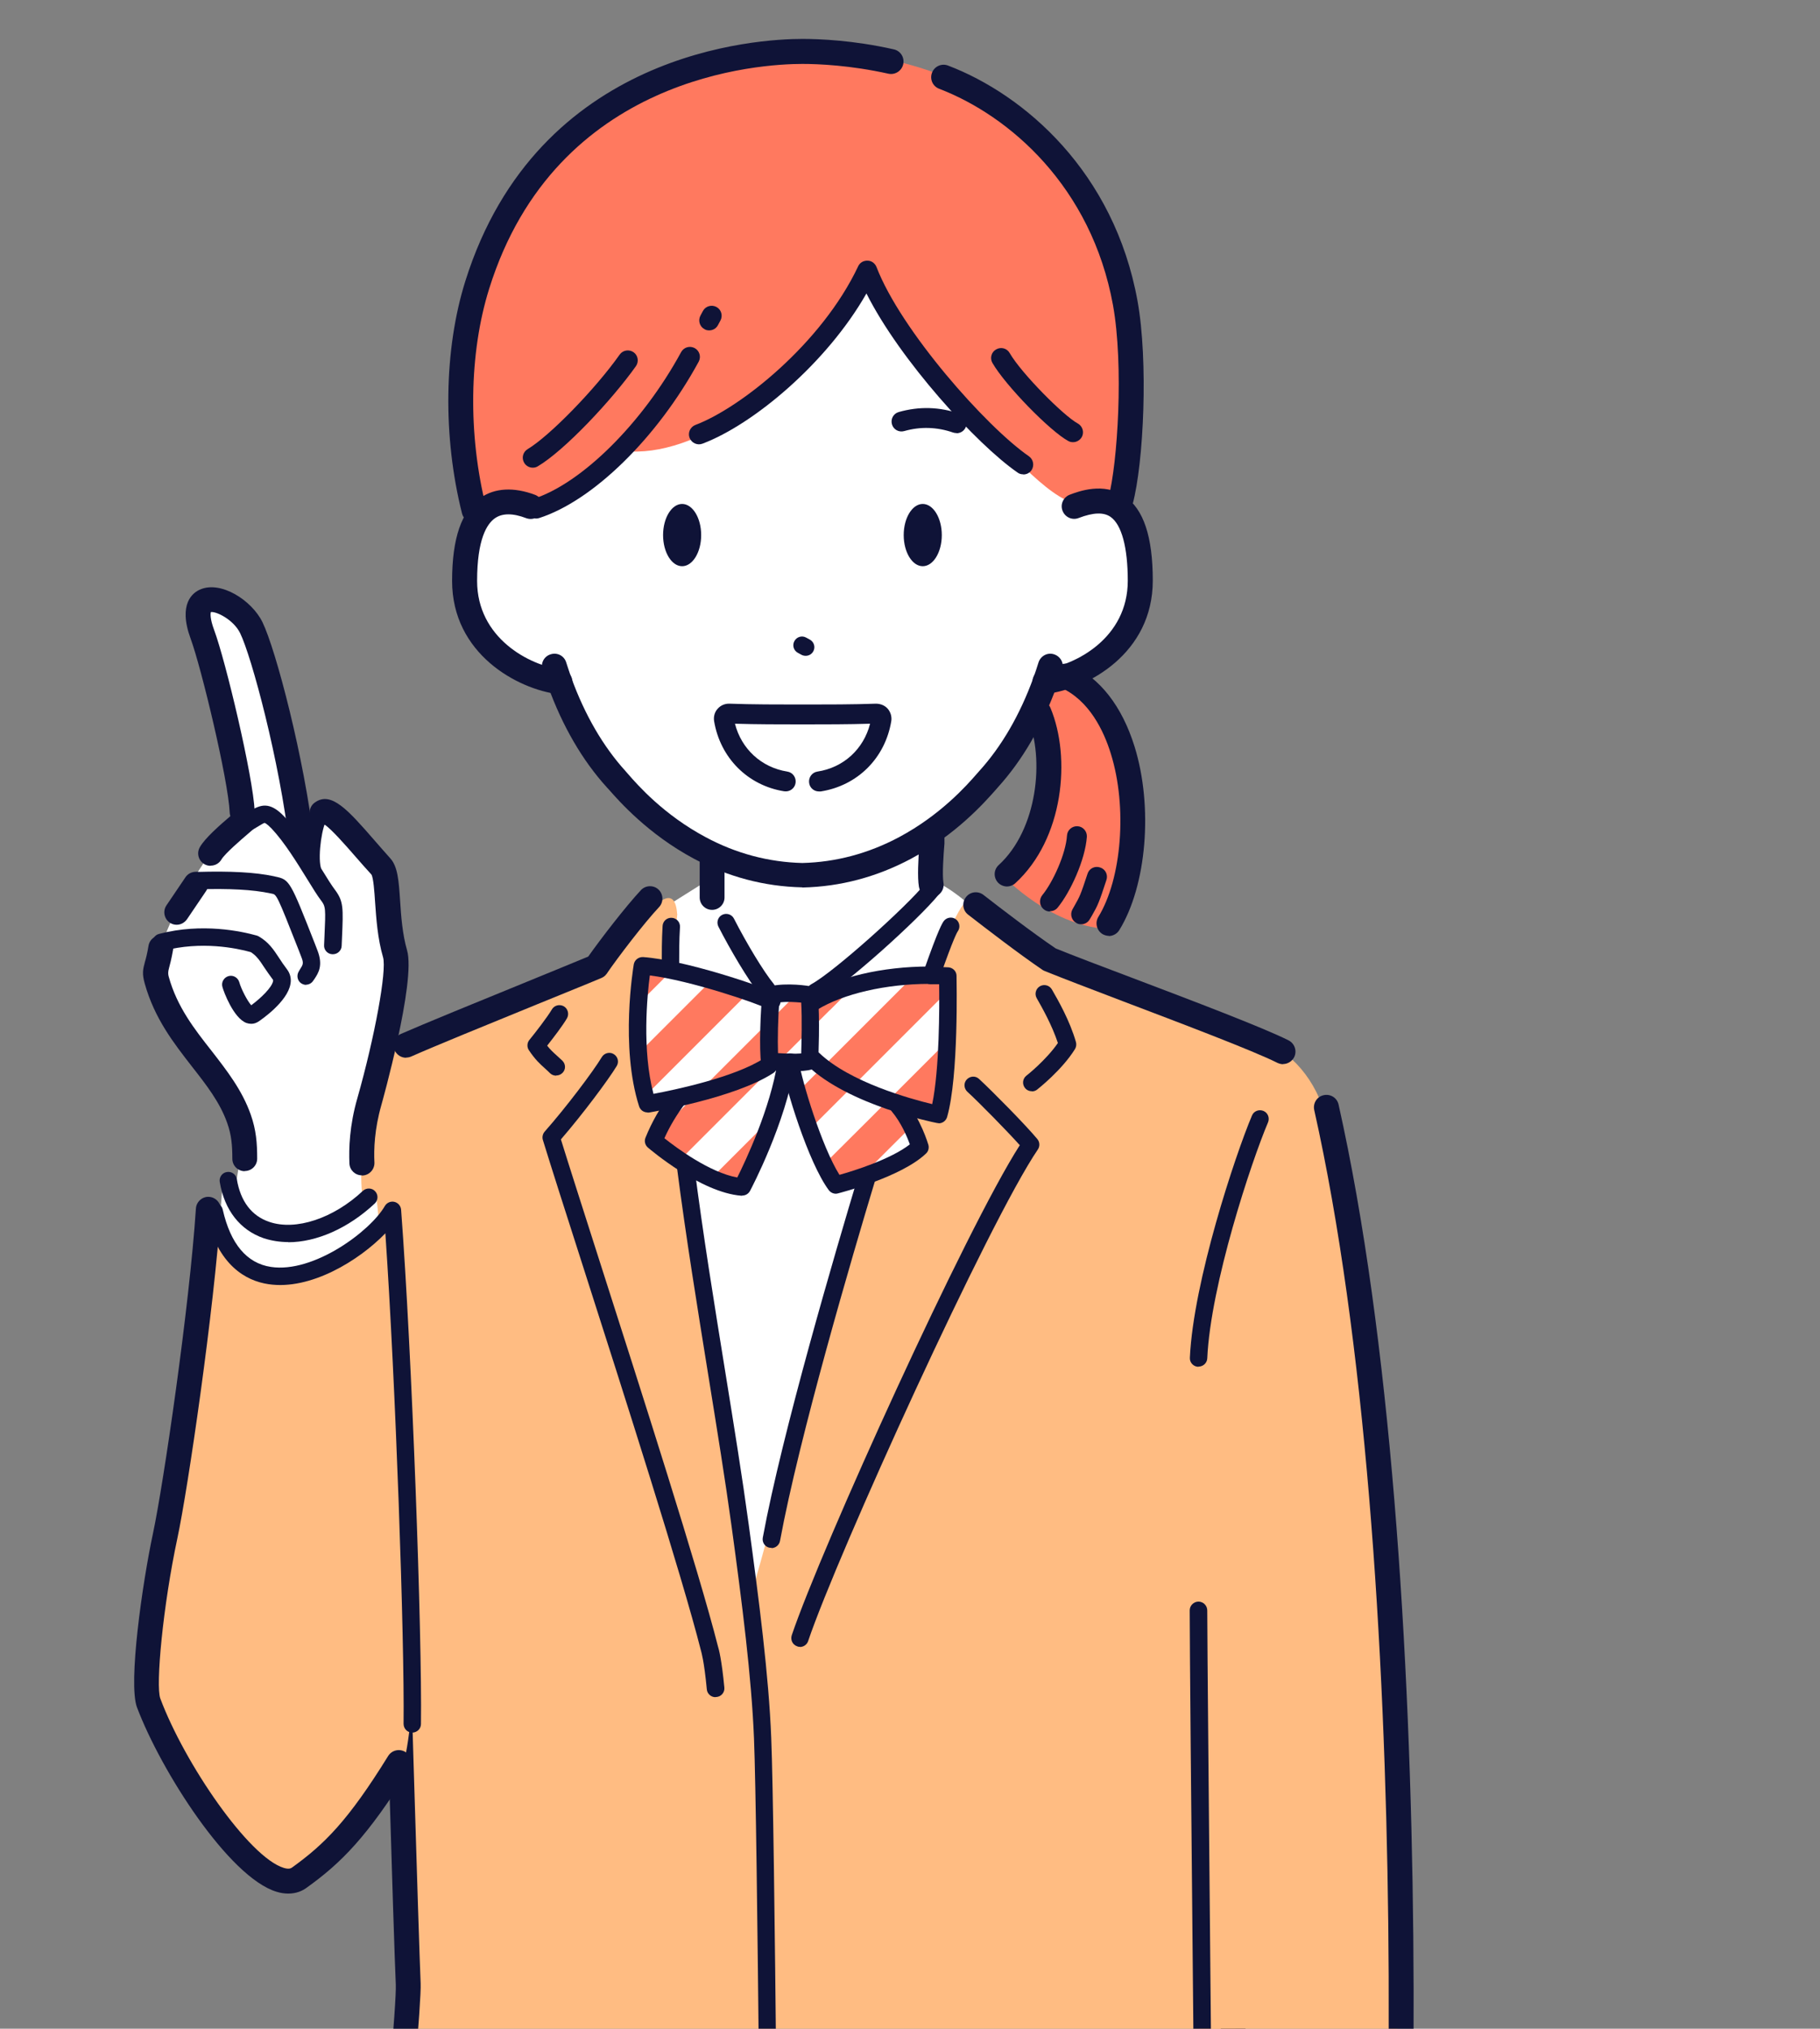
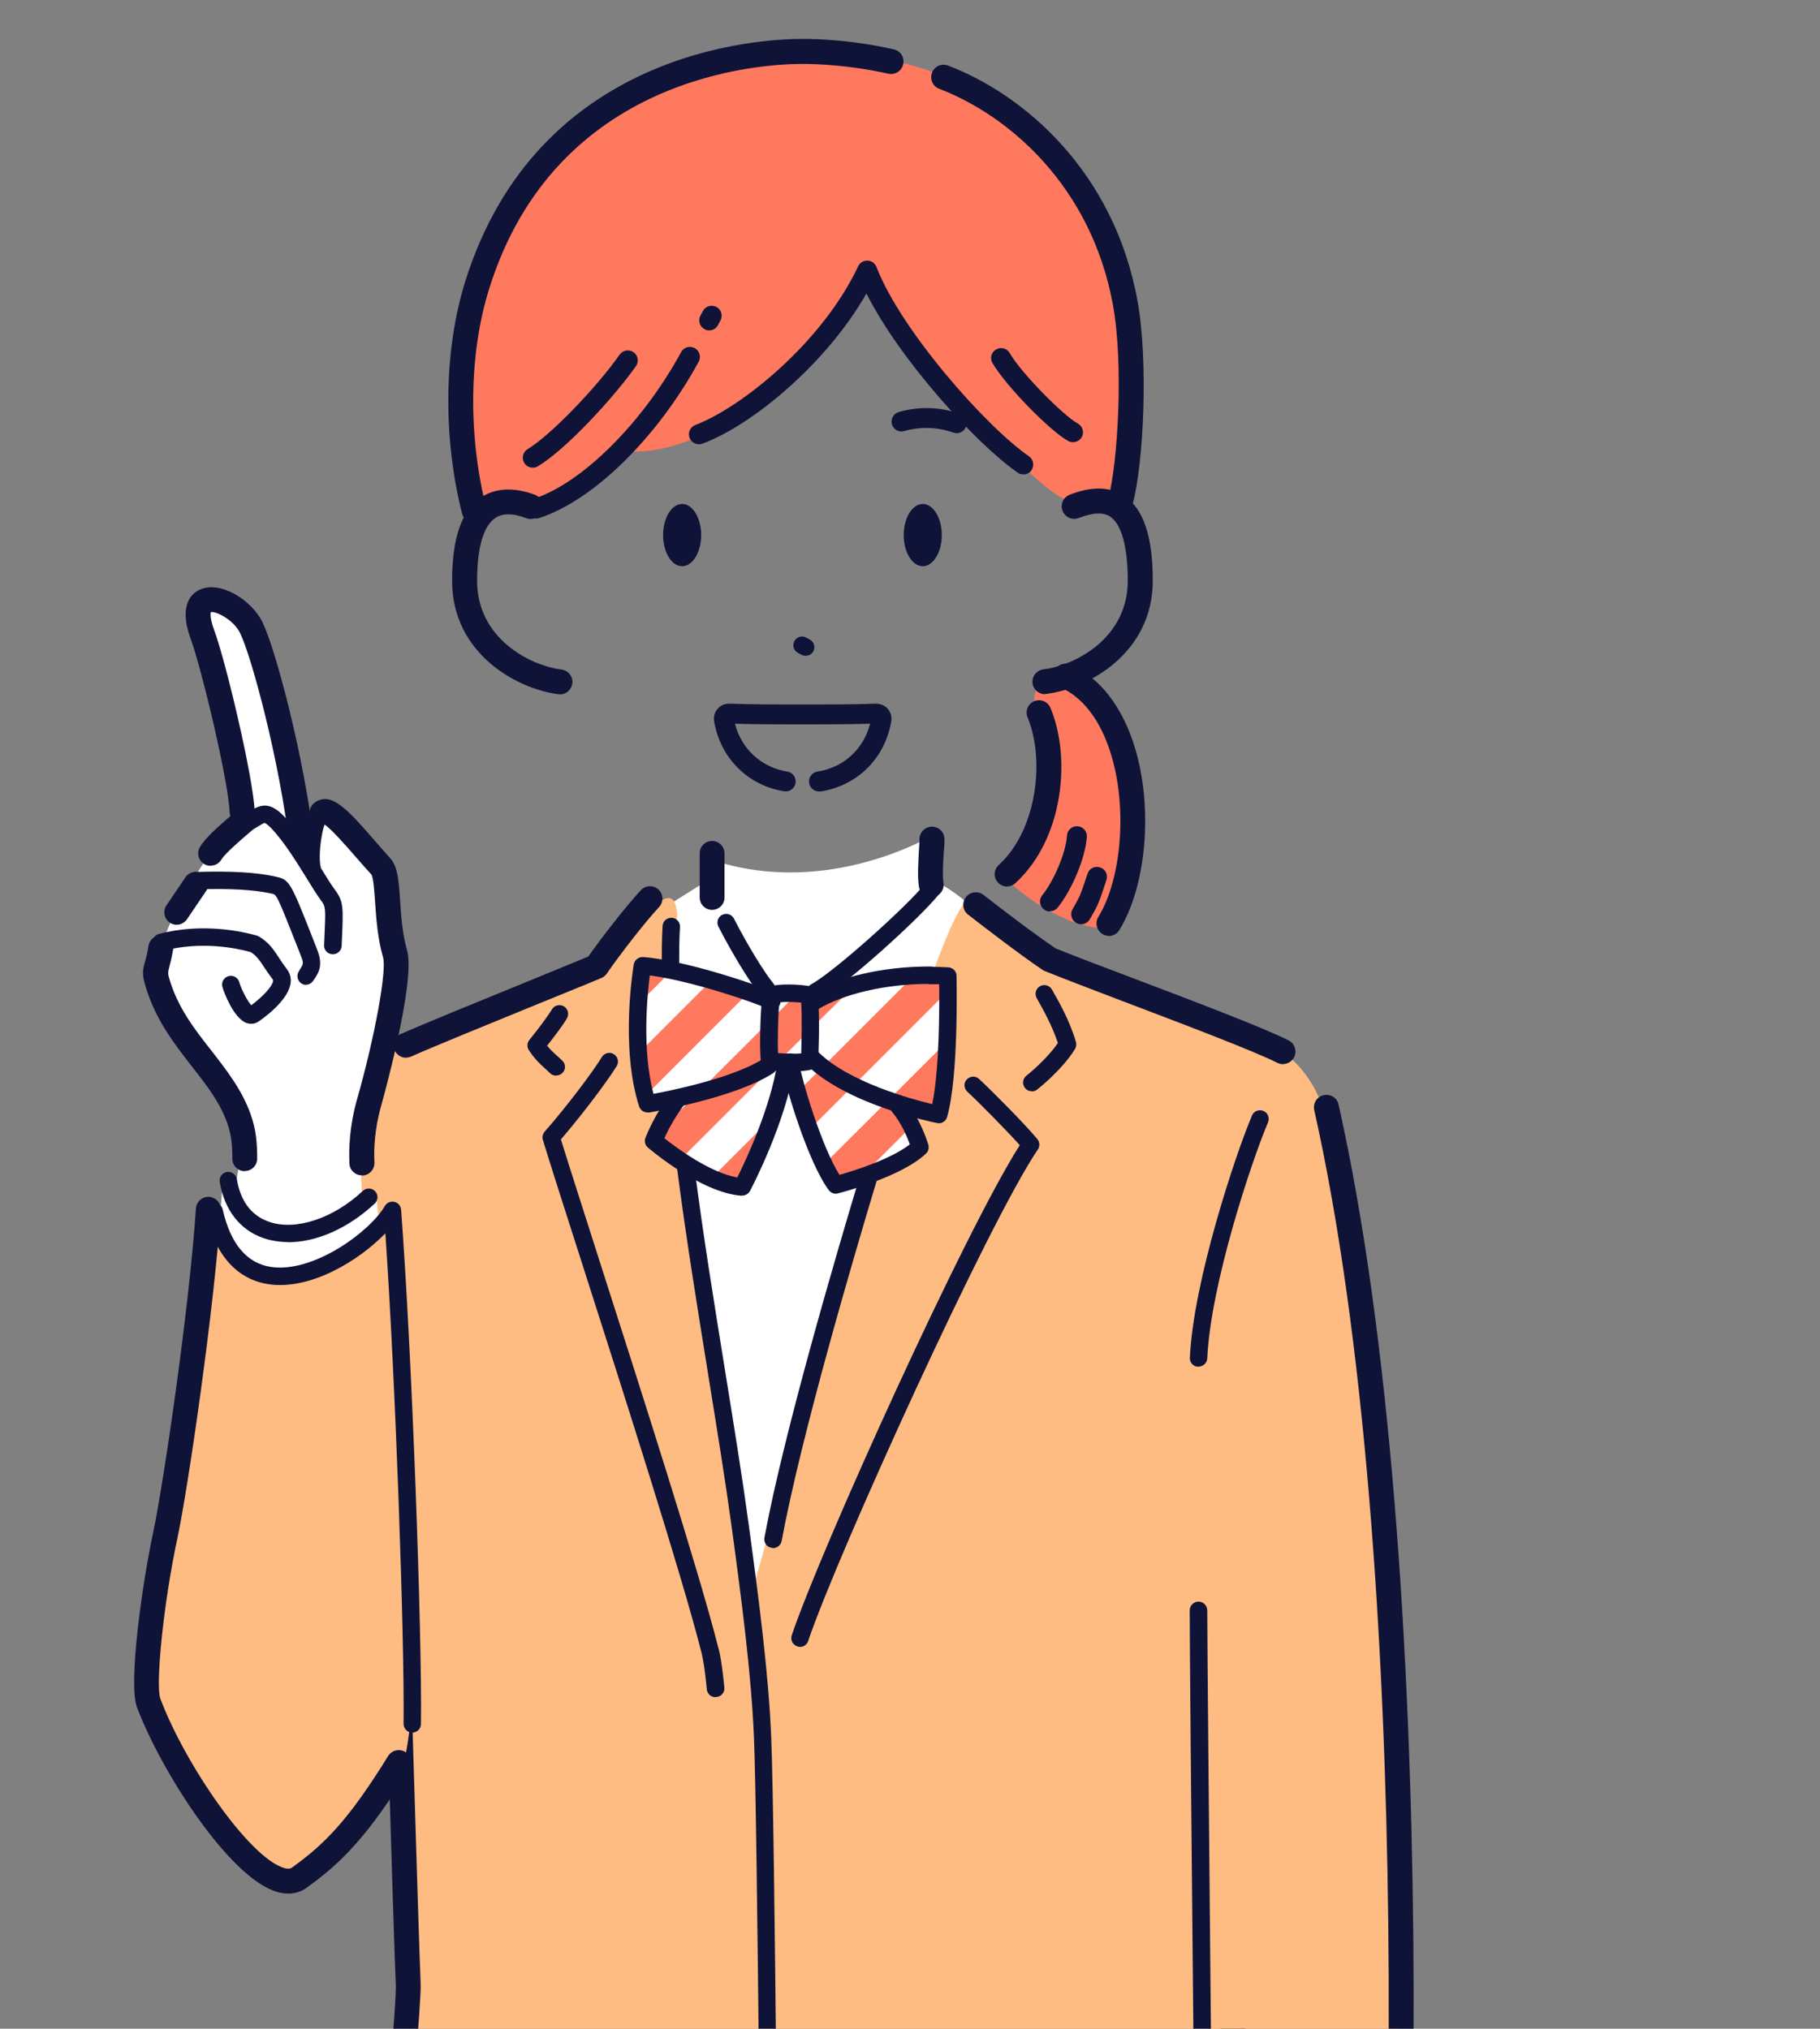
<svg xmlns="http://www.w3.org/2000/svg" id="b" data-name="レイヤー_2" viewBox="0 0 109.9 122.5">
  <rect x="0" y="0" width="109.9" height="122.5" fill="#808080" stroke="none" />
  <defs>
    <style>
      .g {
        fill: none;
      }

      .h {
        fill: #ffbc82;
      }

      .i {
        fill: #fff;
      }

      .j {
        fill: #0f1337;
      }

      .k {
        clip-path: url(#e);
      }

      .l {
        clip-path: url(#d);
      }

      .m {
        clip-path: url(#f);
      }

      .n {
        fill: #ff795f;
      }
    </style>
    <clipPath id="d">
      <rect class="g" width="109.9" height="122.5" />
    </clipPath>
    <clipPath id="e">
      <rect class="g" width="109.9" height="122.5" />
    </clipPath>
    <clipPath id="f">
      <rect class="g" width="109.9" height="122.5" />
    </clipPath>
  </defs>
  <g id="c" data-name="レイアウト">
    <g class="l">
      <g class="k">
        <g class="m">
          <g>
            <g>
              <path class="i" d="M42.7,53.18l-2.31,1.45s-.1,1.5,0,3.71c.1,2.21,4.21,35.84,4.71,38.09l.95-1.05s2.66-12.13,3.26-14.19c.6-2.06,7.75-25.7,9.06-26.7,0,0-1.14-1-1.97-1.27-.31-.1-9.04,9.09-9.09,8.89-.05-.2-4.61-8.94-4.61-8.94Z" />
              <path class="i" d="M43,51.93l-.13,2.24,3.64,6.01h2.61l7.18-6.52.1-3.27s-6.35,3.88-13.4,1.54Z" />
              <path class="h" d="M40.89,55.2c-.23-3.51-4.26,3.61-4.26,3.61,0,0-9.13,2.48-15.15,5.29-6.01,2.81,2.56,24.39,2.72,28.55s.95,28.67.95,28.67l-3.31,33.03,8.27,1.44s7.92,1.05,10.43.65c2.51-.4,3.26-1,4.46-3.31,1.2-2.31,1-2.41,1-2.41.78,2.53,2.08,4.69,3.56,5.41,1.48.73,6.72.55,6.72.55,0,0,16.82-1.2,19.5-2.36,0,0-2.59-58.46-1.25-63.21,1.34-4.75,10.14-20.99,3.46-27.17,0,0-.63-.84-7.99-3.01-7.35-2.17-9.92-6.67-11.45-6.61-2.25.1-13.07,42.26-13.14,41.71-.45-3.33-5.81-29.82-4.51-40.85Z" />
              <g>
                <path class="i" d="M38.86,58.24s-1,6.15.17,8.09l1.74-.2-1.34,2.74,5.31,2.81,2.74-6.75,3.04,6.68,5.08-2.31-1.57-2.84,2.67.8.57-4.75v-3.61s-6.32-.57-8.65,1.27h-2.04l-7.72-1.94Z" />
                <g>
                  <path class="n" d="M57.27,58.91s-.83-.07-2-.08l-2.85,2.85-3.8,3.8-.61.61.93,2.05,1.17-1.17,3.8-3.8,2.17-2.17h0s1.19-1.19,1.19-1.19v-.9Z" />
                  <polygon class="n" points="54.94 68.11 54.03 66.46 55.99 67.05 56.08 66.97 56.83 66.22 57.23 62.84 54.59 65.48 52.42 67.65 52.42 67.65 49.87 70.19 50.52 71.61 52.2 70.85 54.94 68.11" />
                  <path class="n" d="M50.11,61l2-2c-1.36.18-2.67.53-3.49,1.17h-.66l-5.3,5.3h0s-2.17,2.17-2.17,2.17h0s-.91.91-.91.91l-.15.31,1.84.97,6.67-6.67h0s2.17-2.17,2.17-2.17h0Z" />
                  <polygon class="n" points="44.74 71.68 46.32 67.78 43.22 70.88 44.74 71.68" />
                  <path class="n" d="M38.57,60.6l1.94-1.94-1.66-.42s-.17,1.02-.28,2.36Z" />
                  <path class="n" d="M38.95,66.19l3.02-3.02,3.31-3.31-2.38-.6-.25.25h0s-2.17,2.17-2.17,2.17l-2.01,2.01c.04.99.18,1.9.48,2.5Z" />
                </g>
              </g>
              <g>
                <path class="j" d="M43,54.94c-.42,0-.75-.34-.75-.75v-2.66c0-.42.34-.75.75-.75s.75.34.75.75v2.66c0,.42-.34.75-.75.75Z" />
                <path class="j" d="M56.23,54.18c-.36,0-.68-.26-.74-.63-.1-.59-.04-1.61.03-2.71v-.22c.04-.41.39-.73.81-.7.41.03.73.38.7.8v.22c-.06.71-.14,1.9-.06,2.36.07.41-.21.8-.62.87-.04,0-.08.01-.12.01Z" />
                <path class="j" d="M24.52,63.87c-.29,0-.56-.17-.69-.45-.17-.38,0-.82.38-.99,1.32-.58,4.69-1.96,7.66-3.17,1.48-.61,2.82-1.15,3.65-1.5.77-1.09,2.25-3.01,3.18-4.01.28-.3.76-.32,1.06-.04.3.28.32.76.04,1.06-.91.97-2.46,3-3.17,4.03-.08.12-.2.21-.33.26-.8.34-2.25.92-3.86,1.58-2.82,1.15-6.32,2.58-7.62,3.16-.1.04-.2.06-.3.06Z" />
                <path class="j" d="M22.62,155.47s-.1,0-.15-.01c-.93-.19-1.27-.48-1.51-.73l-.03-.03c-.23-.17-.34-.45-.29-.73.5-3,3.36-32.05,3.26-34.14-.11-2.23-.8-25.09-.8-27.6,0-.42.34-.75.75-.75s.75.34.75.75c0,2.51.7,25.31.8,27.53.1,2.04-2.58,29.39-3.22,34.04.1.06.27.12.58.18.41.08.67.48.59.88-.07.36-.39.6-.74.6ZM20.96,154.71s0,0,0,0c0,0,0,0,0,0Z" />
                <path class="j" d="M77.48,64.26c-.11,0-.23-.03-.34-.08-1.47-.74-5.83-2.39-9.33-3.72-1.97-.75-3.67-1.4-4.71-1.82-.05-.02-.09-.04-.14-.07-1.43-.97-3.43-2.51-4.5-3.34-.33-.25-.39-.73-.13-1.06.25-.33.73-.39,1.06-.13,1.04.81,2.97,2.29,4.36,3.23,1.03.42,2.77,1.08,4.6,1.77,3.72,1.41,7.93,3.01,9.46,3.78.37.19.52.64.34,1.01-.13.26-.4.42-.67.42Z" />
                <path class="j" d="M74.48,155.53c-.35,0-.66-.25-.74-.6-.08-.41.18-.8.59-.89,0,0,.38-.08.83-.21-1.59-8.07-1.83-56.53-1.43-63.72.02-.41.37-.73.79-.71.41.02.73.38.71.79-.45,7.99-.08,59.13,1.53,63.87.13.38-.06.79-.43.94-.79.32-1.67.5-1.71.51-.05,0-.1.01-.15.01Z" />
                <path class="j" d="M47.86,64.68c-.62,0-1.25-.06-1.43-.07-.23-.02-.42-.2-.47-.43-.12-.64-.05-3.43.1-4.21.04-.2.2-.36.4-.41,1.07-.25,2.43-.02,2.49,0,.23.04.41.23.43.46.15,1.43.03,3.96.03,4.07-.01.22-.16.41-.37.48-.29.09-.74.12-1.19.12ZM46.97,63.59c.48.03,1.03.05,1.41.02.02-.68.06-2.06,0-3.07-.34-.03-.85-.07-1.32-.01-.08.79-.11,2.31-.08,3.07Z" />
                <path class="j" d="M39.09,67.17c-.23,0-.43-.15-.5-.37-1.15-3.61-.35-8.37-.32-8.57.05-.27.29-.45.56-.44,2.52.18,7.17,1.75,8.02,2.19.26.13.36.45.23.71-.13.26-.45.36-.71.23-.67-.35-4.66-1.71-7.13-2.02-.16,1.22-.48,4.49.22,7.15,1.28-.24,4.91-1,6.66-2.14.24-.16.57-.09.73.15.16.24.09.57-.15.73-2.32,1.52-7.31,2.35-7.52,2.39-.03,0-.06,0-.09,0Z" />
                <path class="j" d="M56.68,67.82s-.07,0-.1-.01c-.22-.04-5.34-1.08-7.83-3.47-.21-.2-.22-.53-.02-.74.2-.21.53-.22.74-.02,1.85,1.77,5.5,2.77,6.82,3.09.44-2.09.44-5.89.42-7.24-.17,0-.35,0-.52,0-.29,0-.53-.24-.52-.53,0-.29.24-.52.53-.52h0c.35,0,.71.01,1.07.03.27.02.49.24.49.51,0,.25.14,6.05-.57,8.53-.07.23-.28.38-.51.38Z" />
                <path class="j" d="M49.09,61.05c-.18,0-.35-.09-.45-.25-.15-.25-.08-.57.17-.72,1.74-1.08,4.47-1.72,7.31-1.72.03,0,.05,0,.08,0,.29,0,.53.24.52.53,0,.29-.24.52-.53.52-.03,0-.05,0-.08,0-2.62,0-5.2.6-6.76,1.56-.09.05-.18.08-.28.08Z" />
                <path class="j" d="M44.8,72.2s-.03,0-.04,0c-2.45-.19-5.51-2.8-5.64-2.91-.17-.15-.23-.39-.14-.6.38-.94.88-1.82,1.55-2.7.17-.23.51-.28.74-.11.23.17.28.5.11.74-.52.69-.94,1.39-1.26,2.11.74.59,2.74,2.07,4.4,2.37.5-1,2-4.17,2.44-7.01.04-.29.32-.48.6-.44.29.04.48.31.44.6-.56,3.58-2.62,7.49-2.71,7.66-.09.17-.27.28-.46.28Z" />
                <path class="j" d="M50.47,72.08c-.16,0-.32-.08-.42-.21-1.24-1.66-2.64-6.23-2.86-7.66-.04-.29.16-.56.44-.6.29-.04.56.16.6.44.18,1.2,1.39,5.19,2.46,6.89.86-.24,3.1-.94,4.25-1.84-.16-.45-.52-1.31-1.1-2-.19-.22-.16-.55.07-.74.22-.19.56-.16.74.07.96,1.15,1.39,2.64,1.41,2.7.05.19,0,.39-.14.52-1.49,1.43-5.17,2.37-5.32,2.41-.04.01-.09.02-.13.02Z" />
                <path class="j" d="M46.31,60.27c-.15,0-.3-.07-.41-.19-.73-.9-1.82-2.76-2.52-4.13-.13-.26-.03-.58.23-.71.26-.13.58-.03.71.23.77,1.51,1.8,3.21,2.4,3.94.18.23.15.56-.08.74-.1.08-.21.12-.33.12Z" />
                <path class="j" d="M49.24,60.42c-.19,0-.37-.1-.46-.28-.14-.26-.04-.58.21-.71,1.38-.75,5.75-4.68,6.88-6.08.18-.23.51-.26.74-.08.23.18.26.51.08.74-1.24,1.53-5.68,5.52-7.2,6.35-.08.04-.17.06-.25.06Z" />
-                 <path class="j" d="M46.58,93.46s-.06,0-.1,0c-.29-.05-.47-.33-.42-.61,1.17-6.35,4.42-17.38,5.76-21.83.08-.28.38-.44.66-.35.28.08.44.38.35.66-1.34,4.43-4.57,15.42-5.73,21.72-.05.25-.27.43-.52.43Z" />
-                 <path class="j" d="M56.28,59.3c-.06,0-.12,0-.17-.03-.27-.1-.42-.4-.32-.67.89-2.54,1.11-2.85,1.19-2.97.17-.24.5-.29.73-.13.24.17.29.5.13.73-.04.05-.26.42-1.06,2.7-.08.22-.28.35-.5.35Z" />
+                 <path class="j" d="M46.58,93.46c-.29-.05-.47-.33-.42-.61,1.17-6.35,4.42-17.38,5.76-21.83.08-.28.38-.44.66-.35.28.08.44.38.35.66-1.34,4.43-4.57,15.42-5.73,21.72-.05.25-.27.43-.52.43Z" />
                <path class="j" d="M46.51,144.68c-.29,0-.53-.24-.53-.53,0-3.05-.24-34.05-.45-39.18-.15-3.72-.72-8.17-1.35-12.78-.38-2.78-.88-5.87-1.41-9.15-.66-4.1-1.35-8.34-1.89-12.53-.04-.29.17-.55.45-.59.29-.04.55.17.59.46.53,4.17,1.22,8.4,1.88,12.49.53,3.28,1.03,6.38,1.41,9.18.63,4.64,1.21,9.12,1.36,12.88.22,5.31.45,36.14.45,39.22,0,.29-.24.53-.53.53Z" />
                <path class="j" d="M40.49,58.99c-.29,0-.53-.23-.53-.52,0-.96,0-1.71.05-2.56.02-.29.26-.51.56-.49.29.02.51.27.49.56-.05.81-.05,1.54-.05,2.49,0,.29-.23.53-.52.53h0Z" />
                <path class="j" d="M33.58,64.95c-.13,0-.27-.05-.37-.15-.13-.13-.24-.23-.34-.32-.29-.26-.56-.51-.93-1.06-.13-.19-.12-.45.03-.63.33-.4,1.1-1.4,1.35-1.83.14-.25.46-.34.72-.2.25.14.34.47.2.72-.24.42-.82,1.18-1.2,1.66.19.24.34.38.54.56.11.1.24.22.38.35.21.21.21.54,0,.74-.1.1-.24.15-.37.15Z" />
                <path class="j" d="M43.2,102.48c-.27,0-.5-.21-.52-.48-.16-1.71-.34-2.28-.34-2.28,0-.01,0-.03-.01-.04-1.15-4.54-4.61-15.36-7.14-23.26-1.05-3.27-1.95-6.09-2.41-7.59-.05-.17-.01-.36.11-.5,1.29-1.46,2.92-3.62,3.45-4.5.15-.25.48-.33.72-.18.25.15.33.47.18.72-.53.87-2.08,2.94-3.37,4.43.48,1.55,1.34,4.23,2.32,7.3,2.53,7.9,6,18.72,7.16,23.3.05.15.23.81.39,2.5.03.29-.19.55-.48.57-.02,0-.03,0-.05,0Z" />
                <path class="j" d="M48.31,99.44c-.06,0-.11,0-.17-.03-.28-.09-.42-.39-.33-.67,1.78-5.27,10.51-24.51,13.77-29.59-.82-.91-2.47-2.59-3.17-3.23-.21-.2-.23-.53-.03-.74.2-.21.53-.23.74-.03.75.69,2.78,2.74,3.52,3.63.15.18.16.44.03.63-2.95,4.33-12.11,24.46-13.87,29.68-.07.22-.28.36-.5.36Z" />
                <path class="j" d="M62.3,65.89c-.16,0-.31-.07-.41-.2-.18-.23-.14-.56.09-.74.01,0,1.19-.94,1.9-1.97-.36-1.09-.95-2.13-1.28-2.71-.14-.25-.06-.57.2-.72.25-.14.57-.06.72.2.38.66,1.08,1.88,1.45,3.17.04.14.02.3-.06.43-.79,1.27-2.22,2.39-2.28,2.44-.1.08-.21.11-.32.11Z" />
              </g>
            </g>
            <g>
-               <path class="i" d="M51.89,13.4c-7.54-1.1-20.78,15.44-21.72,16.44-.94,1-2.81,2.94-1.87,6.28.94,3.34,2.41,3.94,4.68,4.75,0,0,4.68,9.36,10.09,10.69,5.41,1.34,9.36,1.67,13.23-1.27,3.88-2.94,6.15-7.62,7.02-9.36,0,0,4.48-.8,5.28-3.81,0,0,1.54-8.22-3.74-6.42,0,0-5.21-16.17-12.97-17.31Z" />
              <path class="n" d="M63.38,40.93s-1.4.47-.74,2c0,0,1.6,6.82-2.07,9.96,0,0,3.01,3.21,6.62,3.21,0,0,3.74-14.57-3.81-15.17Z" />
              <path class="n" d="M52.82,3.44c-4.5-.78-19.98-.4-23.66,12.5-1.8,5.48-1.47,10.89-.47,14.57l2.41-.67,1.14.8s3.21-1.07,5.48-3.41c4.08.47,10.56-3.54,14.5-10.76,0,0,9.09,12.76,12.43,13.83l2.94-.07s2.07-12.23-1.8-18.58c-3.88-6.35-11.03-7.89-12.97-8.22Z" />
              <g>
                <g>
                  <path class="j" d="M60.82,53.53c-.2,0-.41-.08-.56-.24-.28-.31-.26-.78.05-1.06,2.33-2.13,2.79-6.4,1.74-8.91-.16-.38.02-.82.4-.98.38-.16.82.02.98.4,1.26,3.01.8,7.92-2.12,10.59-.14.13-.33.2-.51.2Z" />
                  <path class="j" d="M66.96,56.51c-.13,0-.27-.04-.39-.11-.35-.22-.46-.68-.25-1.03,1.42-2.31,1.76-6.64.76-9.85-.43-1.4-1.31-3.24-3.04-4.01-.38-.17-.55-.61-.38-.99.17-.38.61-.55.99-.38,1.77.79,3.1,2.5,3.86,4.94,1.13,3.64.73,8.4-.92,11.08-.14.23-.39.36-.64.36Z" />
                  <path class="j" d="M63.4,55.04c-.13,0-.27-.04-.38-.14-.26-.21-.29-.59-.08-.85.64-.78,1.42-2.49,1.49-3.6.02-.33.31-.58.64-.56.33.02.58.31.56.64-.1,1.39-.99,3.33-1.76,4.27-.12.15-.29.22-.47.22Z" />
                  <path class="j" d="M65.28,55.81c-.1,0-.2-.02-.29-.08-.29-.16-.39-.53-.23-.82l.13-.23c.31-.55.35-.61.78-1.92.1-.32.44-.49.76-.38.32.1.49.44.38.76-.45,1.37-.51,1.51-.87,2.14l-.13.22c-.11.2-.31.31-.52.31Z" />
                </g>
                <g>
                  <path class="j" d="M48.65,39.6c-.09,0-.17-.02-.25-.06l-.22-.12c-.26-.14-.35-.46-.21-.71.14-.26.46-.35.71-.21l.22.12c.26.14.35.46.21.71-.1.18-.28.27-.46.27Z" />
                  <path class="j" d="M42.34,32.31c0,1.04-.52,1.88-1.15,1.88s-1.15-.84-1.15-1.88.52-1.88,1.15-1.88,1.15.84,1.15,1.88Z" />
                  <path class="j" d="M57.76,26.15c-.07,0-.13-.01-.2-.03-.98-.34-1.98-.37-2.96-.09-.32.09-.65-.09-.74-.41-.09-.32.09-.65.41-.74,1.23-.35,2.47-.32,3.69.11.31.11.48.45.37.77-.09.25-.32.4-.57.4Z" />
                  <path class="j" d="M54.57,32.31c0,1.04.52,1.88,1.15,1.88s1.15-.84,1.15-1.88-.52-1.88-1.15-1.88-1.15.84-1.15,1.88Z" />
                  <path class="j" d="M33.81,41.92s-.06,0-.09,0c-2.48-.31-6.42-2.44-6.42-6.84,0-2.58.57-4.23,1.73-5.03.86-.59,2-.65,3.28-.17.39.15.58.58.44.97-.15.39-.58.58-.97.44-.81-.31-1.44-.31-1.89,0-.49.34-1.08,1.27-1.08,3.79,0,3.43,3.13,5.1,5.1,5.35.41.05.7.43.65.84-.05.38-.37.66-.75.66Z" />
-                   <path class="j" d="M48.45,53.58h-.02c-2.27-.05-4.47-.63-6.53-1.73-2.77-1.48-4.54-3.5-5.12-4.16l-.13-.14c-1.48-1.63-2.68-3.69-3.56-6.12-.12-.32-.23-.65-.33-.98-.13-.4.09-.82.49-.94.4-.13.82.09.94.49.1.32.21.63.31.93.82,2.25,1.92,4.14,3.27,5.63l.14.16c.59.68,2.17,2.48,4.7,3.83,1.84.99,3.81,1.51,5.84,1.56,2.02-.05,3.98-.57,5.84-1.56,2.51-1.34,4.1-3.14,4.69-3.82.06-.07.11-.12.15-.17,1.35-1.49,2.45-3.38,3.27-5.63.11-.3.21-.61.31-.93.13-.4.55-.62.94-.49.4.13.62.55.49.94-.11.33-.22.67-.33.98-.88,2.43-2.08,4.49-3.57,6.13-.04.04-.08.09-.13.15-.65.73-2.36,2.68-5.11,4.15-2.07,1.1-4.26,1.68-6.53,1.73h-.02Z" />
                  <path class="j" d="M63.1,41.92c-.37,0-.7-.28-.75-.66-.05-.41.24-.79.65-.84,1.97-.25,5.1-1.91,5.1-5.35,0-2.02-.37-3.39-1.04-3.86-.42-.29-1.04-.27-1.93.07-.39.15-.82-.05-.97-.44-.15-.39.05-.82.44-.97.51-.19,2.04-.78,3.32.1,1.14.78,1.69,2.45,1.69,5.09,0,4.4-3.93,6.53-6.42,6.84-.03,0-.06,0-.09,0Z" />
                  <path class="j" d="M49.45,47.79c-.29,0-.55-.21-.59-.51-.05-.33.17-.64.5-.69,1.58-.24,2.79-1.36,3.18-2.89-1.27.04-2.82.04-3.78.04h-.3s-.3,0-.3,0c-.96,0-2.51,0-3.78-.04.39,1.52,1.59,2.64,3.16,2.89.33.05.55.36.5.69-.05.33-.36.55-.69.5-2.2-.35-3.86-2.02-4.23-4.24-.04-.27.03-.54.22-.75.18-.2.44-.31.71-.3,1.31.05,3.07.05,4.12.05h.3s.3,0,.3,0c1.05,0,2.81,0,4.12-.05.27,0,.53.1.71.3.18.21.26.48.22.75-.37,2.24-2.04,3.9-4.26,4.25-.03,0-.06,0-.09,0Z" />
                </g>
                <g>
                  <path class="j" d="M28.63,31.58c-.34,0-.64-.23-.73-.57-1.17-4.65-1.1-9.9.2-14.04C32.47,3.05,45.82,2.35,48.45,2.35c1.02,0,3.09.08,5.52.63.41.09.66.49.57.9-.09.4-.49.66-.9.57-2.29-.51-4.23-.59-5.19-.59-2.45,0-14.87.65-18.91,13.57-1.22,3.89-1.29,8.83-.18,13.23.1.4-.14.81-.55.91-.06.02-.12.02-.18.02Z" />
                  <path class="j" d="M67.66,31.02c-.06,0-.13,0-.2-.03-.4-.11-.64-.52-.53-.92.56-2.08.93-8.01.28-11.63-1.3-7.18-6.27-11.46-10.5-13.08-.39-.15-.58-.58-.43-.97.15-.39.58-.58.97-.43,4.61,1.76,10.03,6.42,11.44,14.22.65,3.6.38,9.76-.3,12.28-.09.34-.39.56-.73.56Z" />
                  <path class="j" d="M61.78,28.64c-.12,0-.24-.03-.34-.11-2.45-1.69-7.1-6.78-9.12-10.81-2.41,4.23-6.85,7.92-9.9,9.07-.31.12-.66-.04-.78-.35-.12-.31.04-.66.35-.78,2.71-1.02,7.63-4.92,9.83-9.58.1-.22.32-.35.57-.34.24,0,.45.16.54.39,1.47,3.82,6.62,9.64,9.2,11.42.27.19.34.56.16.84-.12.17-.3.26-.5.26Z" />
                  <path class="j" d="M64.79,26.7c-.1,0-.19-.02-.28-.07-1.1-.59-3.8-3.36-4.58-4.71-.17-.29-.07-.66.22-.82.29-.17.66-.07.82.22.71,1.23,3.27,3.8,4.11,4.25.29.16.4.52.25.81-.11.2-.32.32-.53.32Z" />
                  <path class="j" d="M32.17,28.24c-.21,0-.41-.11-.52-.3-.17-.29-.07-.65.21-.82,1.31-.78,4.07-3.6,5.56-5.71.19-.27.57-.33.84-.14.27.19.33.57.14.84-1.47,2.07-4.32,5.1-5.93,6.05-.1.06-.2.08-.31.08Z" />
                  <path class="j" d="M32.37,31.31c-.25,0-.49-.16-.57-.42-.1-.32.07-.65.39-.76,2.93-.93,6.61-4.58,8.94-8.87.16-.29.52-.4.82-.24.29.16.4.52.24.82-2.51,4.61-6.39,8.4-9.63,9.44-.06.02-.12.03-.18.03Z" />
                  <path class="j" d="M42.82,19.95c-.1,0-.2-.02-.29-.08-.29-.16-.39-.53-.23-.82l.15-.28c.16-.29.53-.39.82-.23.29.16.39.53.23.82l-.15.28c-.11.2-.31.31-.53.31Z" />
                </g>
              </g>
            </g>
            <g>
              <g>
                <path class="i" d="M12.07,36.39c-.54.54,2.16,11.63,2.51,12.78,0,0-3.21,3.36-4.86,7.97,0,0-.9.8.15,3.26,1.05,2.46,4.36,4.96,4.71,6.82.35,1.85-.46,3.87-.3,4.76.45,2.46,3.66,3.16,7.72.65,0,0-.35-.45-.1-4.01.25-3.56,1.65-7.67,2.31-9.77l-.95-6.27-3.56-3.51-1.3,1.4s-1.75-9.47-2.61-11.18c-.85-1.7-2.81-3.81-3.71-2.91Z" />
                <g>
                  <path class="j" d="M14.78,70.72c-.42,0-.75-.34-.75-.75,0-.79-.05-1.43-.31-2.16-.44-1.25-1.26-2.3-2.13-3.41-1.11-1.43-2.26-2.9-2.85-5.01-.17-.6-.11-.86.01-1.3.06-.21.14-.5.22-.99.07-.41.47-.68.87-.61.41.07.68.46.61.87-.1.56-.19.9-.25,1.12q-.08.28-.01.5c.5,1.82,1.56,3.17,2.59,4.48.9,1.16,1.84,2.36,2.36,3.84.33.93.39,1.73.39,2.66,0,.42-.34.75-.75.75Z" />
                  <path class="j" d="M10.67,55.84c-.15,0-.29-.04-.42-.13-.34-.23-.43-.7-.2-1.04l1.15-1.7c.23-.34.7-.43,1.04-.2.34.23.43.7.2,1.04l-1.15,1.7c-.15.21-.38.33-.62.33Z" />
                  <path class="j" d="M12.72,52.28c-.13,0-.26-.03-.38-.1-.36-.21-.48-.67-.27-1.03.31-.54,1.15-1.28,1.91-1.93.1-.09.18-.15.22-.19.3-.28.77-.28,1.06.02.29.29.29.76,0,1.05-.04.04-.15.13-.3.26-.34.29-1.38,1.18-1.59,1.54-.14.24-.39.37-.65.37Z" />
                  <path class="j" d="M15.16,61.82c-.09,0-.19-.02-.28-.05-.78-.29-1.38-1.9-1.45-2.18-.08-.28.09-.57.37-.65.28-.08.57.09.65.37.12.43.49,1.13.72,1.39.56-.41,1.25-1.07,1.32-1.46,0-.05,0-.06,0-.07-.21-.28-.38-.53-.53-.75-.28-.43-.48-.72-.82-.93-.86-.24-2.98-.68-5.27-.08-.28.07-.57-.09-.64-.38-.07-.28.09-.57.38-.64,2.61-.68,4.99-.15,5.89.1.04.01.08.03.12.05.59.34.89.78,1.23,1.3.14.22.29.44.48.69.19.25.27.56.21.88-.18,1.08-1.76,2.16-1.94,2.28-.13.08-.27.13-.41.13Z" />
                  <path class="j" d="M18.49,59.47c-.1,0-.19-.03-.28-.08-.25-.15-.32-.48-.17-.73l.07-.12c.19-.3.24-.37.08-.77l-.15-.39c-1.32-3.36-1.34-3.37-1.63-3.42l-.1-.02c-1.03-.22-2.47-.3-4.38-.24-.28,0-.53-.22-.54-.51,0-.29.22-.53.51-.54,2-.06,3.52.02,4.64.26l.08.02c.87.18.9.25,2.4,4.07l.15.39c.35.9.06,1.36-.18,1.72l-.07.1c-.1.16-.27.25-.45.25Z" />
                  <path class="j" d="M20.09,57.62s-.02,0-.02,0c-.29-.01-.52-.26-.5-.55l.02-.46c.08-1.78.08-1.87-.22-2.26-.22-.29-.49-.73-.81-1.25-.62-1-1.38-2.24-2.16-3.07-.31-.32-.42-.34-.42-.34-.05,0-.22.11-.34.18-.11.07-.23.14-.37.22-.26.14-.58.04-.71-.22-.14-.26-.04-.58.22-.71.12-.06.22-.13.32-.19.63-.38,1.18-.6,2.07.34.85.9,1.65,2.2,2.29,3.24.3.49.57.92.76,1.17.53.71.51,1.09.43,2.94l-.02.46c-.01.28-.25.5-.53.5Z" />
                  <path class="j" d="M18.24,51.78c-.38,0-.7-.28-.75-.66-.61-5.21-2.3-11.48-2.99-12.89-.4-.82-1.46-1.33-1.77-1.27-.02.08-.06.38.2,1.08.7,1.88,2.35,8.83,2.45,10.95.02.41-.3.77-.72.79-.42.02-.77-.3-.79-.72-.09-1.98-1.71-8.73-2.36-10.5-.78-2.12.15-2.79.59-2.97,1.24-.53,3.1.65,3.75,1.98.81,1.67,2.52,8.17,3.13,13.37.05.41-.25.79-.66.83-.03,0-.06,0-.09,0Z" />
                  <path class="j" d="M21.85,70.97c-.4,0-.73-.31-.75-.71-.04-.88,0-2.29.48-3.95,1.04-3.66,1.79-7.71,1.55-8.51-.33-1.13-.41-2.34-.48-3.32-.04-.62-.1-1.47-.22-1.67-.31-.34-.64-.71-.96-1.08-.59-.68-1.47-1.68-1.86-1.93-.28.06-.59-.04-.77-.29-.24-.34-.17-.81.17-1.05.99-.72,2.03.48,3.6,2.28.31.36.64.73.95,1.08.46.5.52,1.36.6,2.56.06.95.14,2.03.42,3,.55,1.88-1.53,9.27-1.55,9.34-.42,1.47-.46,2.69-.42,3.47.02.41-.3.77-.71.79-.01,0-.03,0-.04,0ZM19.88,49.68s0,0,0,0c0,0,0,0,0,0Z" />
                  <path class="j" d="M18.86,53.03c-.24,0-.45-.16-.51-.4-.2-.82-.06-3.38.78-3.99.23-.17.56-.12.74.12.17.23.12.56-.12.74-.28.26-.57,2.11-.38,2.88.07.28-.1.57-.38.64-.04.01-.09.02-.13.02Z" />
                </g>
              </g>
              <g>
                <path class="i" d="M13.48,70.95l-.2,2.68c1.47,6.28,7.89,3.03,9.62.63,0,0-.08-1.6-.23-2.21-2.41,4.01-8.73,3.04-9.2-1.1Z" />
                <path class="h" d="M12.66,73.68l-3.94,29.07s5.08,8.89,8.22,10.76c0,0,5.08-1.47,7.42-7.02,0,0,.67-1.94.74-9.02l-1.47-24.33c-2.81,2.94-7.35,6.95-10.96.53Z" />
                <g>
                  <path class="j" d="M17.41,114.34c-.21,0-.45-.03-.71-.11-2.88-.87-6.98-7.29-8.43-11.14-.54-1.45.33-7.52.97-10.51.63-2.96,2.2-13.67,2.59-19.61.03-.41.39-.73.8-.7.41.03.73.39.7.8-.4,6-1.98,16.83-2.62,19.82-.87,4.07-1.32,8.9-1.03,9.67,1.47,3.93,5.35,9.59,7.46,10.23.33.1.44.01.49-.02,1.96-1.41,3.39-2.83,5.81-6.74.22-.35.68-.46,1.04-.24.35.22.46.68.24,1.04-2.54,4.09-4.14,5.68-6.21,7.16-.24.18-.61.35-1.1.35Z" />
                  <path class="j" d="M24.89,104.62h0c-.29,0-.52-.24-.52-.53.06-5.07-.48-20.61-1.1-29.62-1.58,1.64-4.53,3.46-7.07,3.07-1.33-.2-3.06-1.11-3.78-4.27-.06-.28.11-.57.4-.63.28-.06.57.11.63.4.47,2.07,1.45,3.24,2.91,3.46,2.57.39,6-2.15,6.88-3.68.12-.2.35-.3.57-.25.22.05.39.24.41.47.66,8.74,1.27,25.7,1.2,31.06,0,.29-.24.52-.53.52Z" />
                  <path class="j" d="M17.41,75c-.52,0-1.01-.08-1.48-.23-1.43-.49-2.38-1.7-2.66-3.4-.05-.29.15-.56.43-.6.29-.05.56.15.6.43.22,1.33.89,2.22,1.96,2.58,1.6.55,3.88-.21,5.65-1.87.21-.2.55-.19.74.02.2.21.19.54-.02.74-1.6,1.5-3.52,2.34-5.23,2.34Z" />
                </g>
              </g>
            </g>
            <g>
              <path class="h" d="M76.01,67.83c2.48-4.08,4.95-2.31,6.28,10.13,1.34,12.43,3.88,66.03.27,77.93l-10.69-.53s1.07-55.74.67-58.28c-.4-2.54-1.07-12.56-.8-13.77s2.14-11.96,4.28-15.47Z" />
              <g>
                <path class="j" d="M81.09,156.94c-.4,0-.73-.31-.75-.71-.02-.41.29-.77.71-.79l1.19-.07c1.93-14.16,3.27-60.9-2.88-88.34-.09-.41.16-.81.57-.9.41-.09.81.16.9.57,6.28,28.02,4.81,76.04,2.82,89.5-.05.35-.35.62-.7.64l-1.8.1s-.03,0-.04,0ZM82.9,156.09h0,0Z" />
                <path class="j" d="M72.37,82.53s-.02,0-.02,0c-.29-.01-.52-.26-.5-.55.21-4.59,2.73-12.21,3.75-14.62.11-.27.42-.39.69-.28.27.11.39.42.28.69-1,2.35-3.47,9.8-3.67,14.25-.01.28-.25.5-.53.5Z" />
                <path class="j" d="M80.89,156.51c-.71,0-6.3-.21-8.99-.56-.28-.04-.48-.28-.46-.56.3-4.06.7-22.38.7-24.07,0-.61-.05-5.89-.11-12.01-.09-8.99-.19-20.17-.19-22.07,0-.29.24-.53.53-.53s.53.24.53.53c0,1.9.11,13.08.19,22.06.06,6.12.11,11.41.11,12.02,0,1.64-.38,18.75-.67,23.65,2.88.32,7.9.49,8.36.49.29,0,.53.24.53.53s-.24.53-.53.53Z" />
              </g>
            </g>
          </g>
        </g>
      </g>
    </g>
  </g>
</svg>